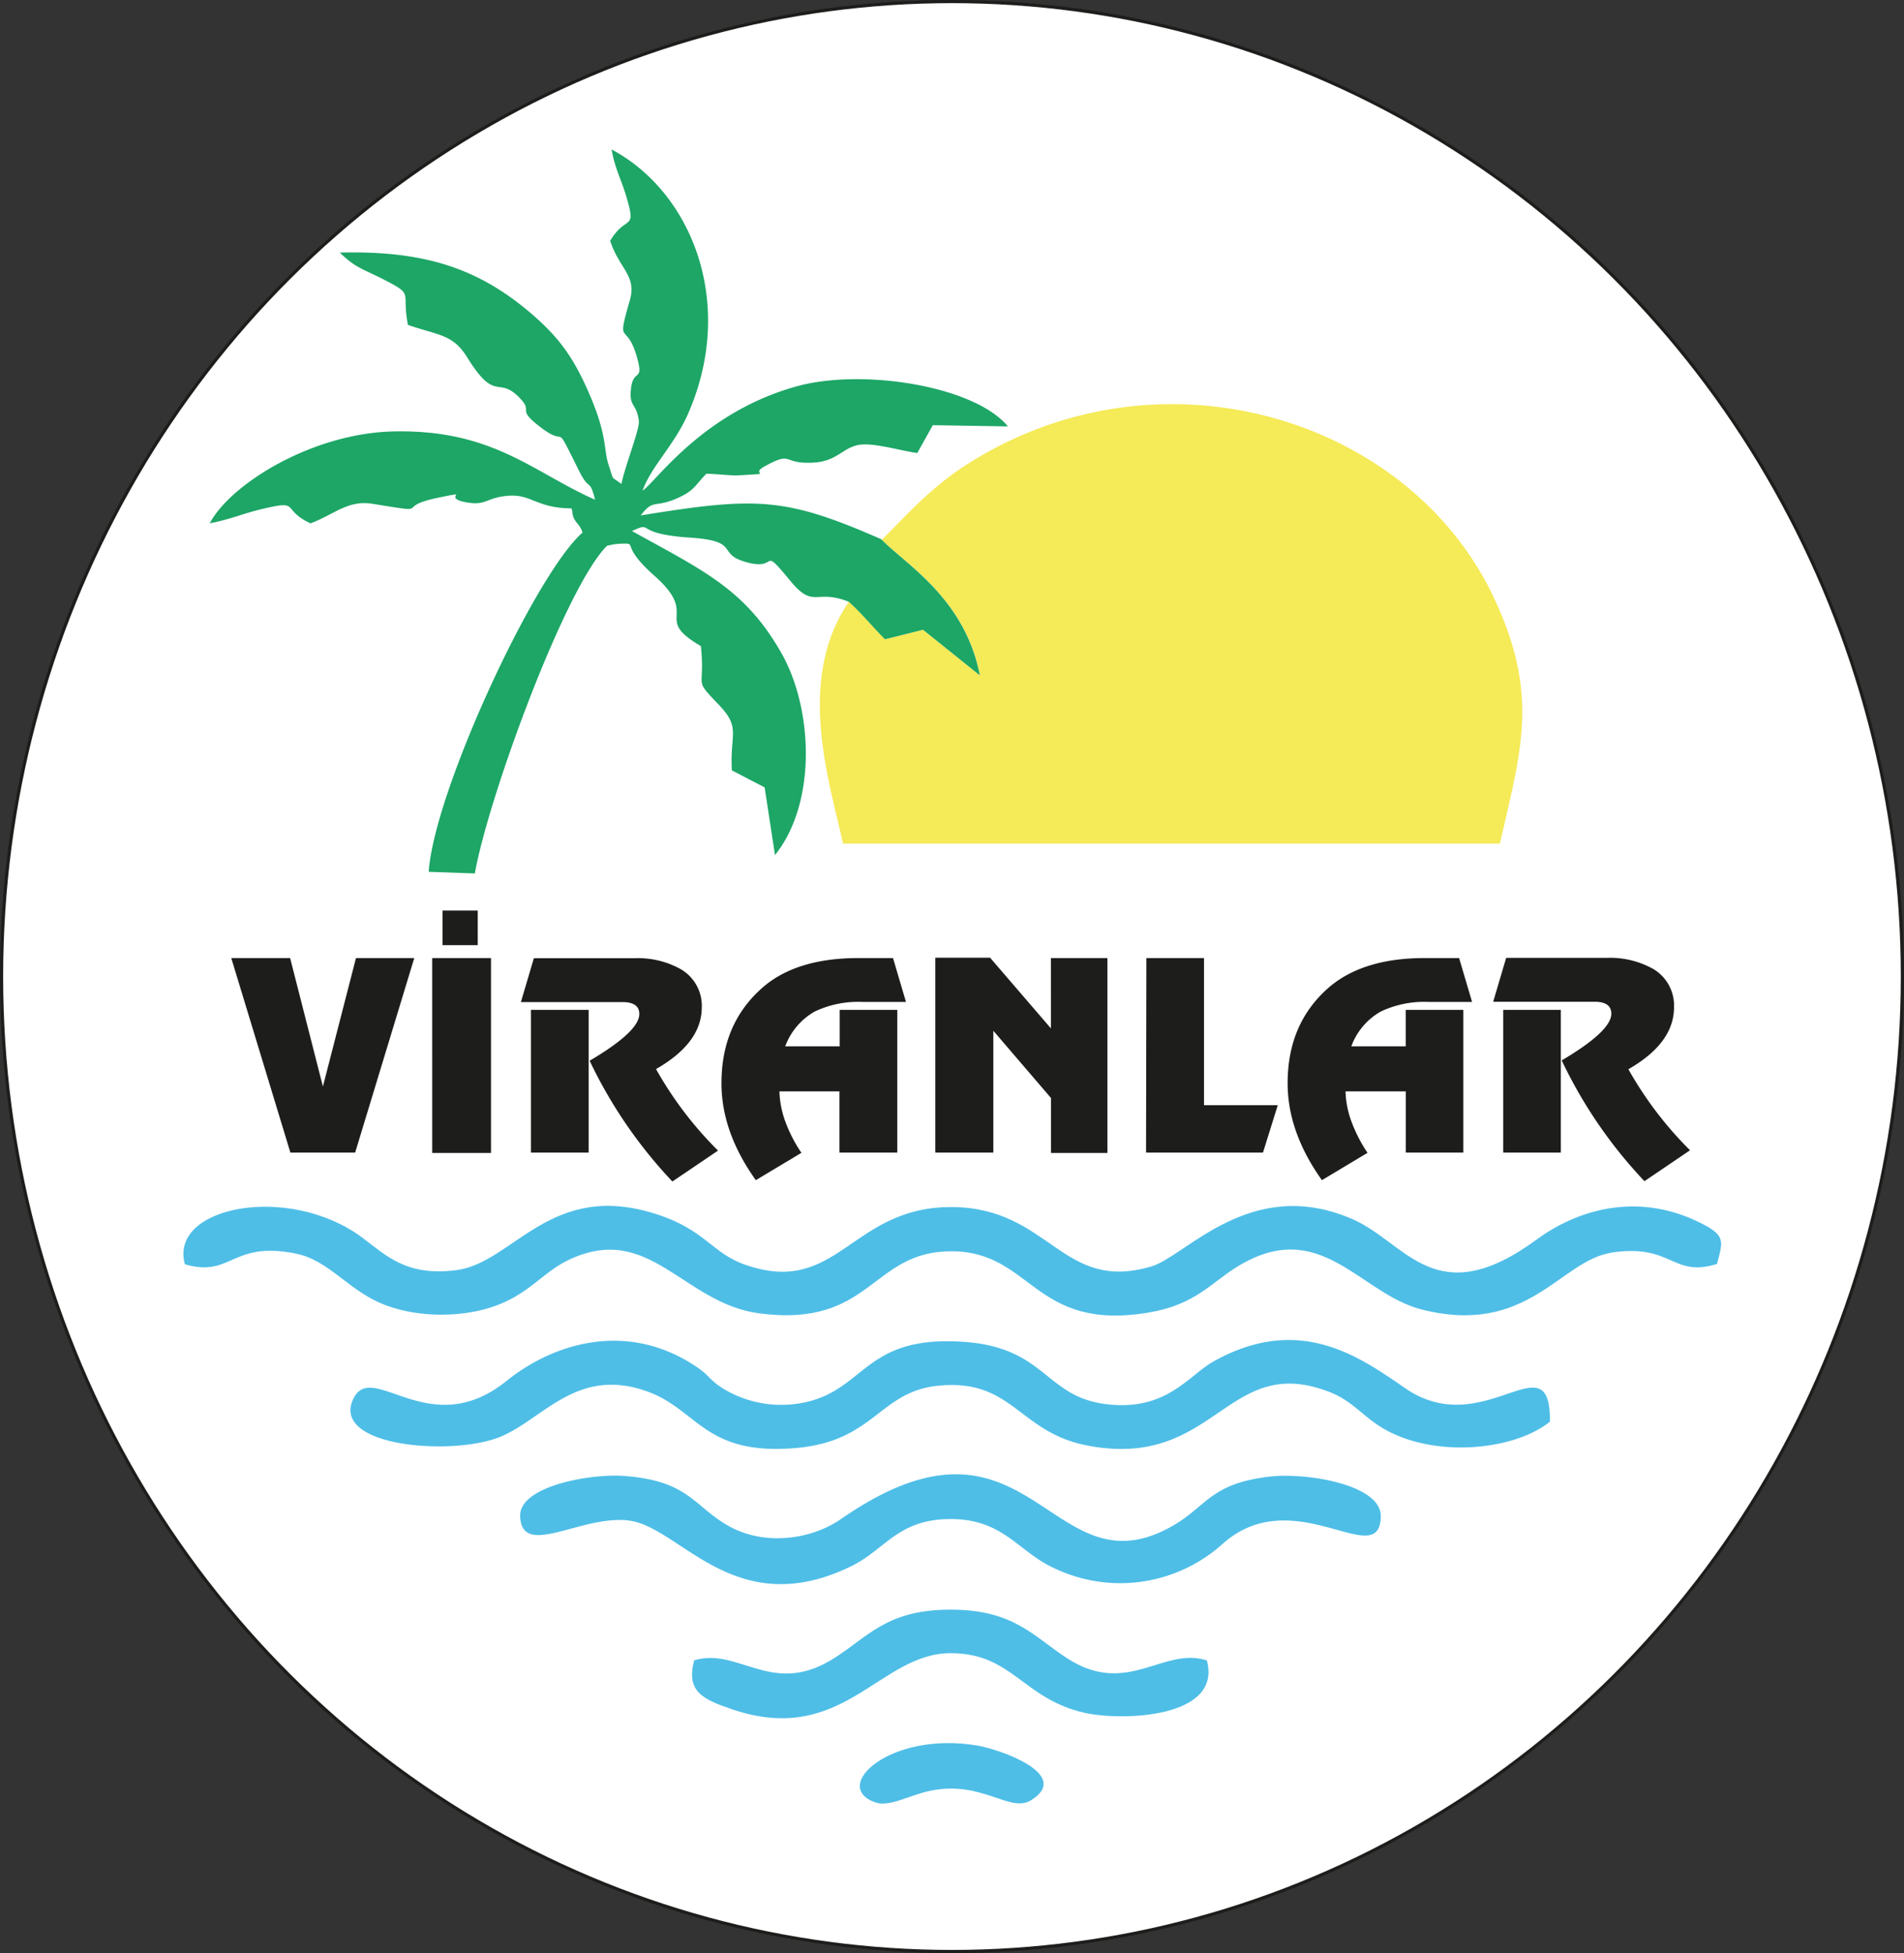
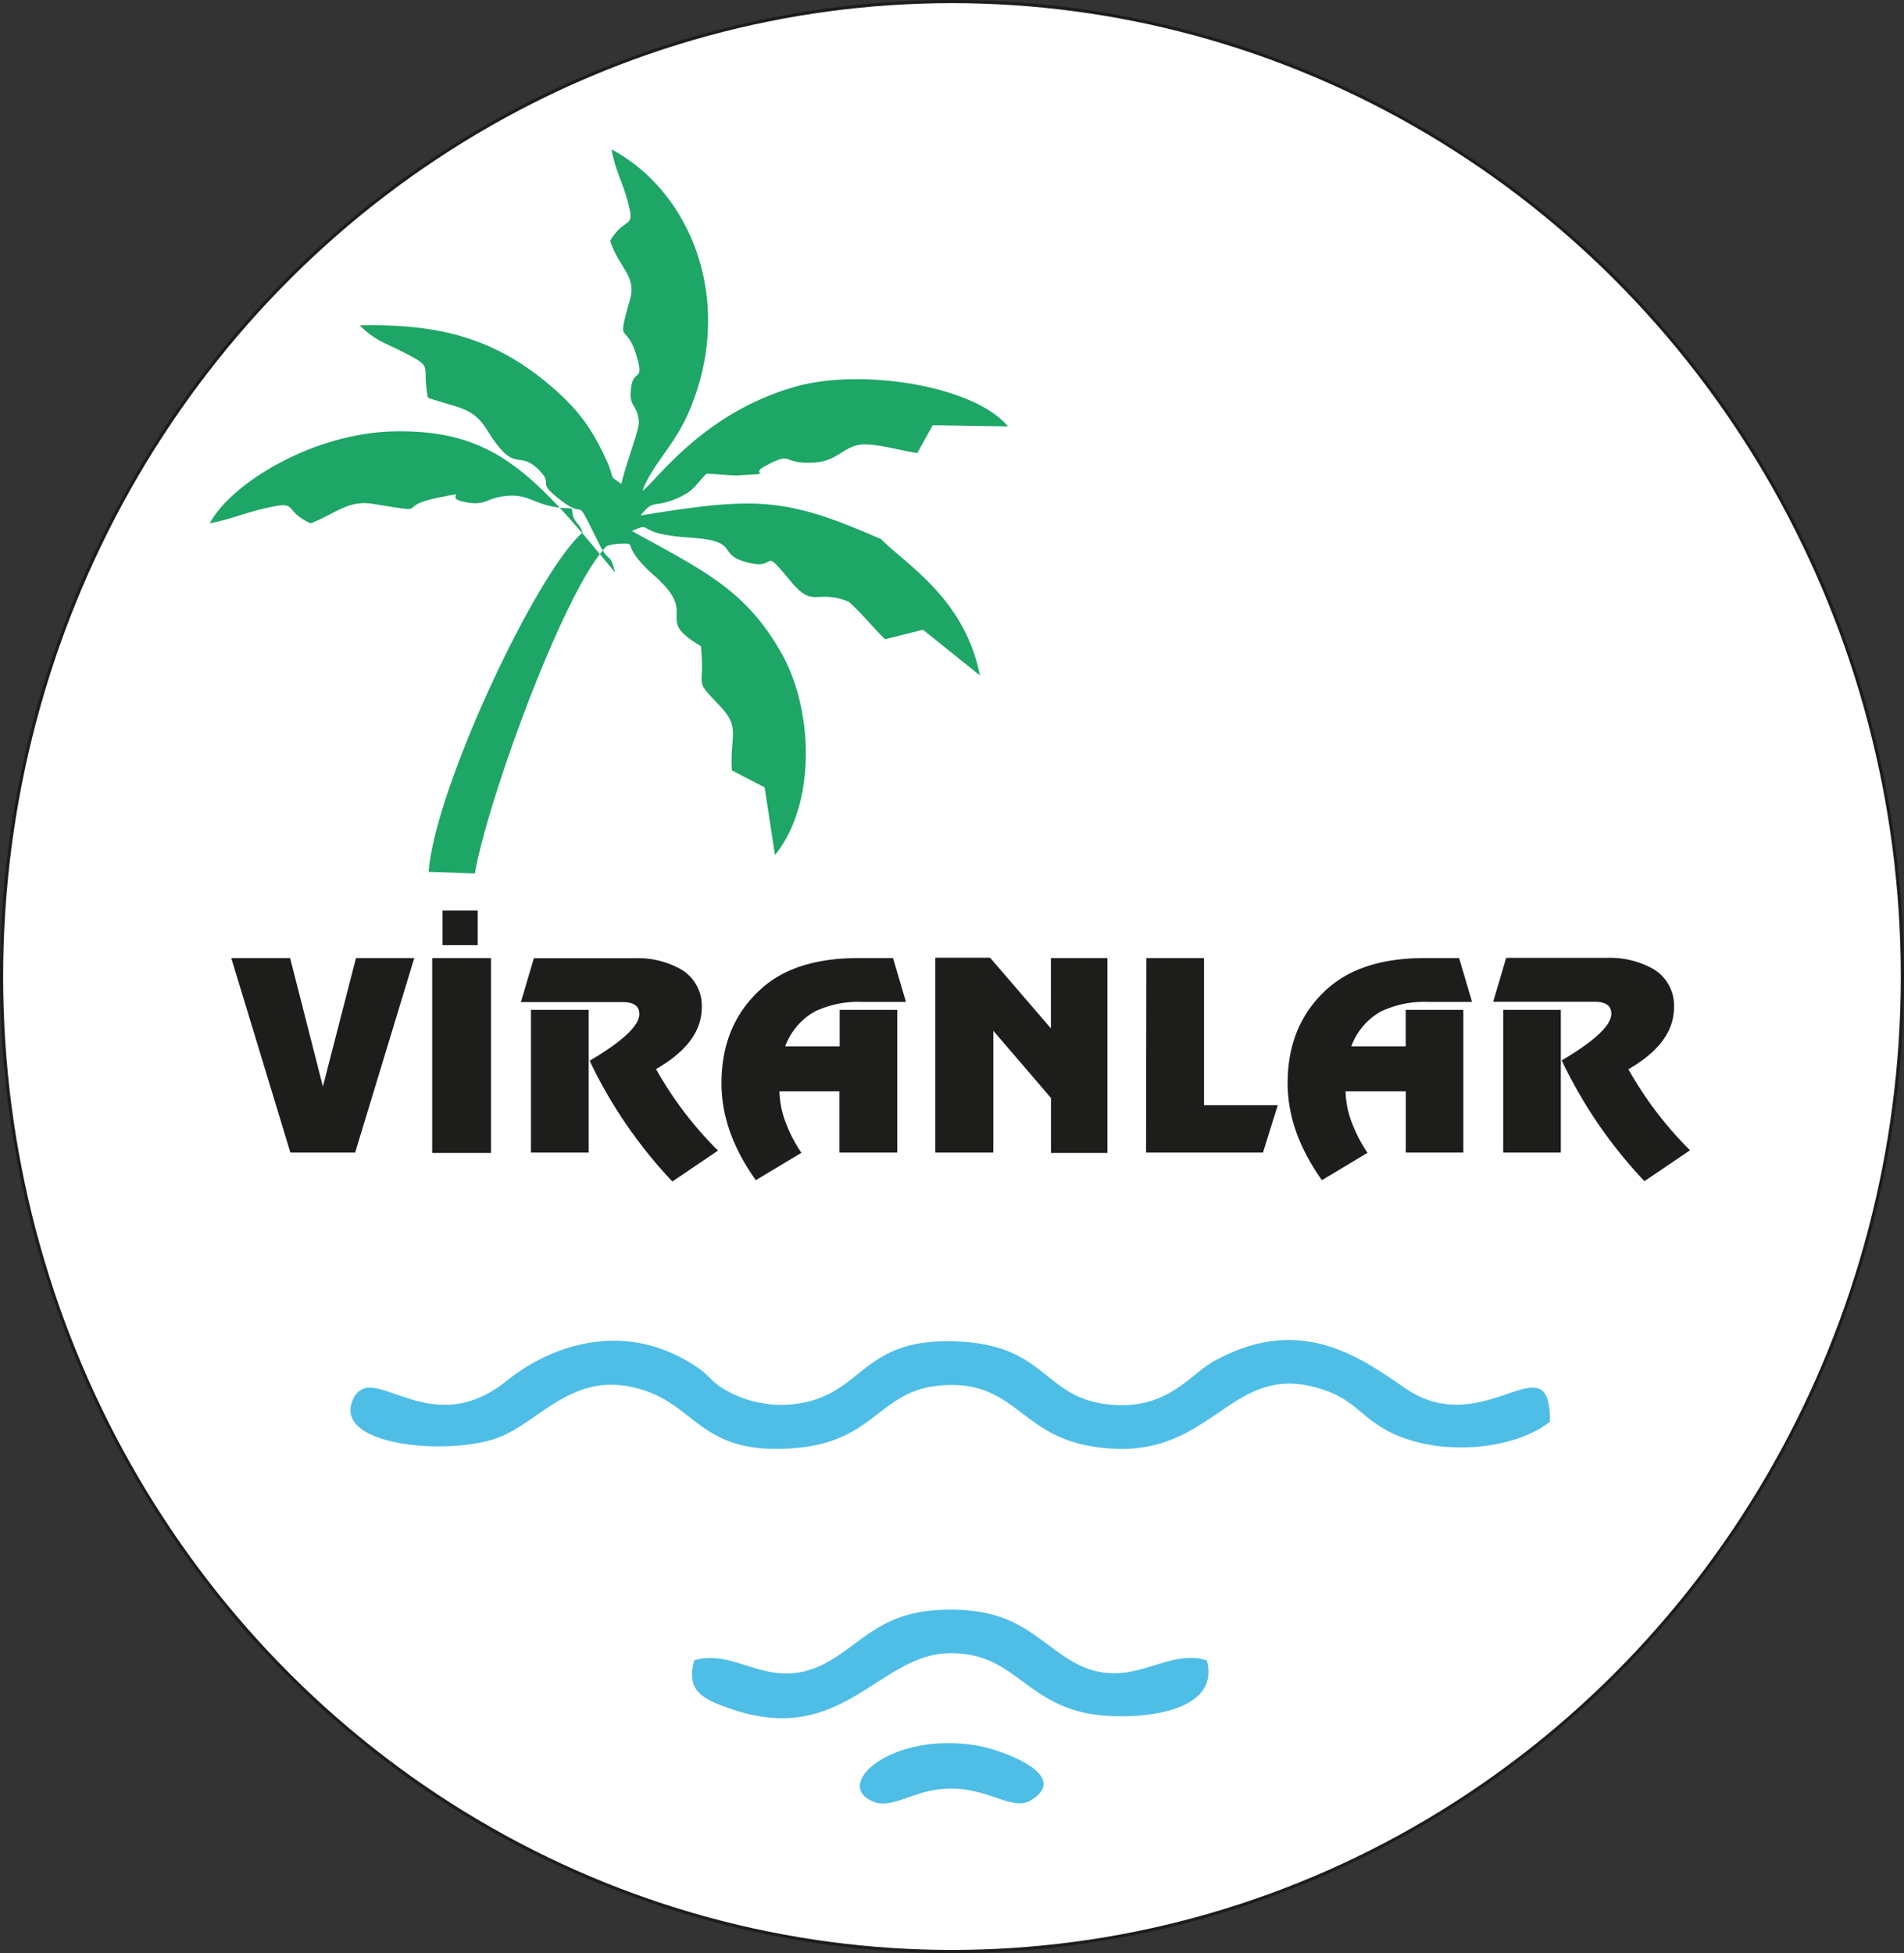
<svg xmlns="http://www.w3.org/2000/svg" id="katman_1" data-name="katman 1" viewBox="0 0 341.99 350.77">
  <rect x="0" y="0" width="341.99" height="350.77" fill="#333333" stroke="none" />
  <defs>
    <style>.cls-1,.cls-6{fill:#fff;}.cls-2{fill:none;stroke:#1d1d1b;stroke-miterlimit:22.93;stroke-width:0.57px;}.cls-3{fill:#f5ea58;}.cls-3,.cls-4,.cls-5,.cls-6{fill-rule:evenodd;}.cls-4{fill:#1da666;}.cls-5{fill:#4ebee7;}.cls-7{fill:#1d1d1b;}</style>
  </defs>
  <ellipse class="cls-1" cx="170.99" cy="175.38" rx="170.71" ry="175.1" />
  <ellipse class="cls-2" cx="170.99" cy="175.38" rx="170.71" ry="175.1" />
-   <path class="cls-3" d="M158.3,96.84c4.4,4.53,15,10.6,17.72,24.45l-10.23-8.19L159,114.81c-1.94-1.91-4.26-4.7-6.52-6.75-9.74,14.15-3.27,33-1.07,43.45l118,0c3.84-17,7.19-26.77-1.24-44.49C252.89,75,208.24,61.21,173.48,83.53c-5.3,3.4-9.33,7.53-13.6,11.92l-1,1a3.37,3.37,0,0,1-.54.44" />
-   <path class="cls-4" d="M152.44,108.06c2.26,2,4.58,4.84,6.52,6.75l6.83-1.71L176,121.29c-2.72-13.85-13.32-19.92-17.72-24.45-17.27-7.59-22.46-7.64-43.2-4.27,2.29-3,2.4-1.32,6.36-3,3.28-1.41,3.3-2.31,5.44-4.49,1.3,0,4.63.36,5.62.3,7.28-.43,1.83,0,4.9-1.66,5.18-2.82,2.9-.3,8.76-.64,4.1-.24,5.15-2.57,7.94-3.15,2.62-.54,7.49,1,10.66,1.43l2.79-5,13.49.22c-6-7.27-26.11-10.49-38-7.18-16.88,4.7-25.19,17.11-27.63,18.73,1.66-4.58,5.74-8.14,8.28-14.05,8.53-19.78.49-39.62-13.84-47.24.65,3.6,1.69,5.24,2.65,8.46,1.89,6.39,0,3.11-2.9,7.94,1.6,5,4.8,6.24,3.54,10.64-2.54,8.87-.6,3.42,1.33,10.5,1.16,4.21-.67,1.83-1.11,5.25-.46,3.61,1,2.66,1.39,6,.18,1.37-2.5,8.11-3.13,11.29-2-1.52-1.28-.41-2.27-3.31s-.16-5.23-3.59-13.08c-2.6-5.94-5-9.49-9.63-13.6-10-8.84-19.94-11.93-35.1-11.57,2.74,2.68,4,2.88,7.56,4.67,6,3.08,3.47,2,4.68,8.32,5.63,1.94,8.07,1.68,10.63,5.81,5.13,8.28,5.48,3.31,9.32,7.18,2.69,2.71-.38,1.93,3.15,4.82,6.21,5.08,2.61-1.67,7.67,8.46,1.84,3.7,1.85,1.18,2.85,5.13C95.74,84.83,88.58,77.11,70.73,77.48c-14.5.3-29.22,9.31-33.06,16.5,3.67-.69,5.91-1.73,9.33-2.55,7.23-1.72,3.31,0,8.77,2.56,4.31-1.61,6.69-4.23,11.15-3.51,11.49,1.86,3.39.62,11.84-1.11,6.4-1.31.23,0,5.08.86,3.25.56,3.42-.61,6.38-1.07,5.28-.83,5.53,2.07,12.4,2.14a1.37,1.37,0,0,1,.17.58c.17,2,1.33,2,1.84,3.77C96.2,103,78,142,77,156.57l8.29.3c2.41-13.67,16.25-51.42,23.75-58.86l1.19-.25.86-.1c4.09-.11-.29-.22,6.46,5.75,8.3,7.33-.46,7.51,8.34,12.62.84,8.11-1.54,5.53,3.32,10.65,3.88,4.08,1.88,5.1,2.24,11.67l5.89,3.06,1.86,12.15c7.46-9.25,6.89-26,1.25-36.09-6.5-11.61-14.14-15-26.94-22.1,4.12-1.87,0,.5,10.39,1.18,9.28.61,4.66,2.87,10.1,4.4,6.14,1.72,2.39-3.35,8,3.42,4.2,5.07,4.5,1.33,10.42,3.69" />
-   <path class="cls-5" d="M289.19,225c11.26-1.8,11,4.52,19.21,2,1.13-4.25,1.54-5.15-3.14-7.46-10.27-5.08-20.93-3-29.22,3.05-18.16,13.35-23.43.63-33-3.59-18.35-8.07-30,6.6-36.22,8.44-16.22,4.8-18.18-10.65-36-10.66-18,0-20.31,16.06-36.83,10.41-6.1-2.09-7.26-6.21-15.68-9-19.36-6.51-26,8.58-36.33,9.92-9,1.16-12.58-2.61-17-5.91-13.14-9.7-34.7-5.54-31.77,4.86,8.49,2.46,8.36-4.36,20.12-1.88,5.57,1.18,9,6.18,14.85,8.78s13.92,2.79,20,.84c6.81-2.2,9.15-6.26,14-8.55,14.5-6.86,20.51,7.83,34.2,9.62,20.25,2.64,20-11.18,34.53-11.15s14.7,14.49,35.42,11c8.25-1.38,11-5.15,15.69-8.1,15.11-9.47,22.1,4.72,33.35,7.56,19.09,4.82,24.8-8.73,34-10.19" />
+   <path class="cls-4" d="M152.44,108.06c2.26,2,4.58,4.84,6.52,6.75l6.83-1.71L176,121.29c-2.72-13.85-13.32-19.92-17.72-24.45-17.27-7.59-22.46-7.64-43.2-4.27,2.29-3,2.4-1.32,6.36-3,3.28-1.41,3.3-2.31,5.44-4.49,1.3,0,4.63.36,5.62.3,7.28-.43,1.83,0,4.9-1.66,5.18-2.82,2.9-.3,8.76-.64,4.1-.24,5.15-2.57,7.94-3.15,2.62-.54,7.49,1,10.66,1.43l2.79-5,13.49.22c-6-7.27-26.11-10.49-38-7.18-16.88,4.7-25.19,17.11-27.63,18.73,1.66-4.58,5.74-8.14,8.28-14.05,8.53-19.78.49-39.62-13.84-47.24.65,3.6,1.69,5.24,2.65,8.46,1.89,6.39,0,3.11-2.9,7.94,1.6,5,4.8,6.24,3.54,10.64-2.54,8.87-.6,3.42,1.33,10.5,1.16,4.21-.67,1.83-1.11,5.25-.46,3.61,1,2.66,1.39,6,.18,1.37-2.5,8.11-3.13,11.29-2-1.52-1.28-.41-2.27-3.31c-2.6-5.94-5-9.49-9.63-13.6-10-8.84-19.94-11.93-35.1-11.57,2.74,2.68,4,2.88,7.56,4.67,6,3.08,3.47,2,4.68,8.32,5.63,1.94,8.07,1.68,10.63,5.81,5.13,8.28,5.48,3.31,9.32,7.18,2.69,2.71-.38,1.93,3.15,4.82,6.21,5.08,2.61-1.67,7.67,8.46,1.84,3.7,1.85,1.18,2.85,5.13C95.74,84.83,88.58,77.11,70.73,77.48c-14.5.3-29.22,9.31-33.06,16.5,3.67-.69,5.91-1.73,9.33-2.55,7.23-1.72,3.31,0,8.77,2.56,4.31-1.61,6.69-4.23,11.15-3.51,11.49,1.86,3.39.62,11.84-1.11,6.4-1.31.23,0,5.08.86,3.25.56,3.42-.61,6.38-1.07,5.28-.83,5.53,2.07,12.4,2.14a1.37,1.37,0,0,1,.17.58c.17,2,1.33,2,1.84,3.77C96.2,103,78,142,77,156.57l8.29.3c2.41-13.67,16.25-51.42,23.75-58.86l1.19-.25.86-.1c4.09-.11-.29-.22,6.46,5.75,8.3,7.33-.46,7.51,8.34,12.62.84,8.11-1.54,5.53,3.32,10.65,3.88,4.08,1.88,5.1,2.24,11.67l5.89,3.06,1.86,12.15c7.46-9.25,6.89-26,1.25-36.09-6.5-11.61-14.14-15-26.94-22.1,4.12-1.87,0,.5,10.39,1.18,9.28.61,4.66,2.87,10.1,4.4,6.14,1.72,2.39-3.35,8,3.42,4.2,5.07,4.5,1.33,10.42,3.69" />
  <path class="cls-5" d="M278.39,255.31c.15-15.07-11.81,3.78-26-6-8.24-5.69-19-13.39-34.36-4.84-4.6,2.55-8.57,9.16-19.6,7.67-10.83-1.45-10.63-10.21-25.54-11.17-16.88-1.09-17.38,7.75-27,10.55a20.14,20.14,0,0,1-16.06-2.17c-2.69-1.74-2.2-2.23-5.06-4.1-12.23-8-25.26-4.11-33.84,2.79-13.87,11.15-24.11-4-27.49,3.23-4.07,8.66,18.18,10.3,26.6,6.7,7.68-3.27,13.75-12.68,26.42-8,8.94,3.32,10.23,11.55,26.65,10.07,14.07-1.28,14.82-10.17,25.53-11.19,13.34-1.26,14.29,8.41,26.73,10.77,23.1,4.39,24.92-16.88,43.5-9.6,4.39,1.72,6,4.64,10.44,7,9.24,4.81,22.81,3.32,29.06-1.68" />
-   <path class="cls-5" d="M228.24,265.17c-10.64,1.16-11.51,5.28-17.32,8.69-22.5,13.23-25.5-24.87-59.82-1.08-5.48,3.8-14,4.94-20.52,1.11-6.05-3.56-7-7.92-18.33-8.81-6.16-.49-18.94,1.81-18.82,7.17.19,7.89,11.31-.45,19.8.87,9.16,1.42,18.94,18.3,39.69,8.15,6.13-3,8.35-8.46,17.85-8.46s12.2,5.94,18.53,8.8a27.5,27.5,0,0,0,30.45-4.47c12.83-11.19,28.18,5.36,28.26-4.88,0-5.64-13.27-7.8-19.77-7.09" />
  <path class="cls-5" d="M124.69,298.16c-1.48,5.61,1.43,7,6.93,8.86,19.87,6.66,26.29-10.14,39.15-10.12,11.08,0,12.93,8.19,24,10.7,6.72,1.52,24.83,1,22-9.41-7.91-2.5-14.31,6.63-25.1-.38-6.08-3.94-9.54-8.72-20.92-8.73-11.88,0-15,5.18-21.55,9.1-10.71,6.37-16.59-2.37-24.52,0" />
  <path class="cls-5" d="M167,321.63c9.37-2,14.35,4.05,18.18,1.69,7.42-4.57-5.39-9.11-9.7-9.84-15.58-2.62-26.34,7.34-18.31,10.2,2.6.93,6.11-1.27,9.83-2.05" />
  <path class="cls-6" d="M248.83,184.62c4-1.76,13.61-12.09,8-17.11-5.84-5.26-8.49,13.07-8,17.11" />
  <path class="cls-7" d="M292.47,192a66.17,66.17,0,0,0,11.09,14.58l-8.19,5.55a83.64,83.64,0,0,1-14.86-21.69q8.91-5.26,8.91-8.39c0-1.42-1-2.14-3-2.14H268.2l2.33-7.88h18a15.86,15.86,0,0,1,8.44,2,7.62,7.62,0,0,1,3.71,6.89q0,6.4-8.18,11.1M270,181.36h10.35V207H270Zm-14.09-9.3h6.17l2.33,7.88h-7.81a18.22,18.22,0,0,0-8.58,1.72,11.85,11.85,0,0,0-5.3,6.25h9.77v-6.55h10.35V207H252.5V196H241.68a16.84,16.84,0,0,0,1.14,5.62,26,26,0,0,0,2.81,5.42l-8.19,4.91q-6.16-8.64-6.16-17.41c0-7,2.33-12.58,7-16.84Q244.45,172.06,255.92,172.06Zm-50,0h10.35v26.42h13.25L226.85,207h-21Zm-27.49,13.06V207H168v-35h9.84l10.92,12.69V172.06h10.15v35H188.78V197.2Zm-24.19-13.06h6.17l2.33,7.88h-7.81a18.17,18.17,0,0,0-8.57,1.72,11.91,11.91,0,0,0-5.31,6.25h9.78v-6.55h10.35V207H150.78V196H140a17.06,17.06,0,0,0,1.13,5.62,25.62,25.62,0,0,0,2.82,5.42l-8.19,4.91q-6.18-8.64-6.17-17.41c0-7,2.34-12.58,7-16.84C140.66,173.93,146.55,172.06,154.19,172.06Zm-36.36,20a66.19,66.19,0,0,0,11.1,14.58l-8.2,5.55a84.13,84.13,0,0,1-14.86-21.69q8.92-5.26,8.92-8.39c0-1.42-1-2.14-3-2.14H93.56l2.33-7.88h18a15.81,15.81,0,0,1,8.44,2,7.61,7.61,0,0,1,3.72,6.89Q126,187.33,117.83,192ZM95.37,181.36h10.36V207H95.37Zm-9.56-17.83v6.22H79.49v-6.22Zm-8.18,8.53H88.19v35H77.63Zm-36.09,0H52.11L58,195.13l5.94-23.07H74.41L63.79,207H52.16Z" />
</svg>